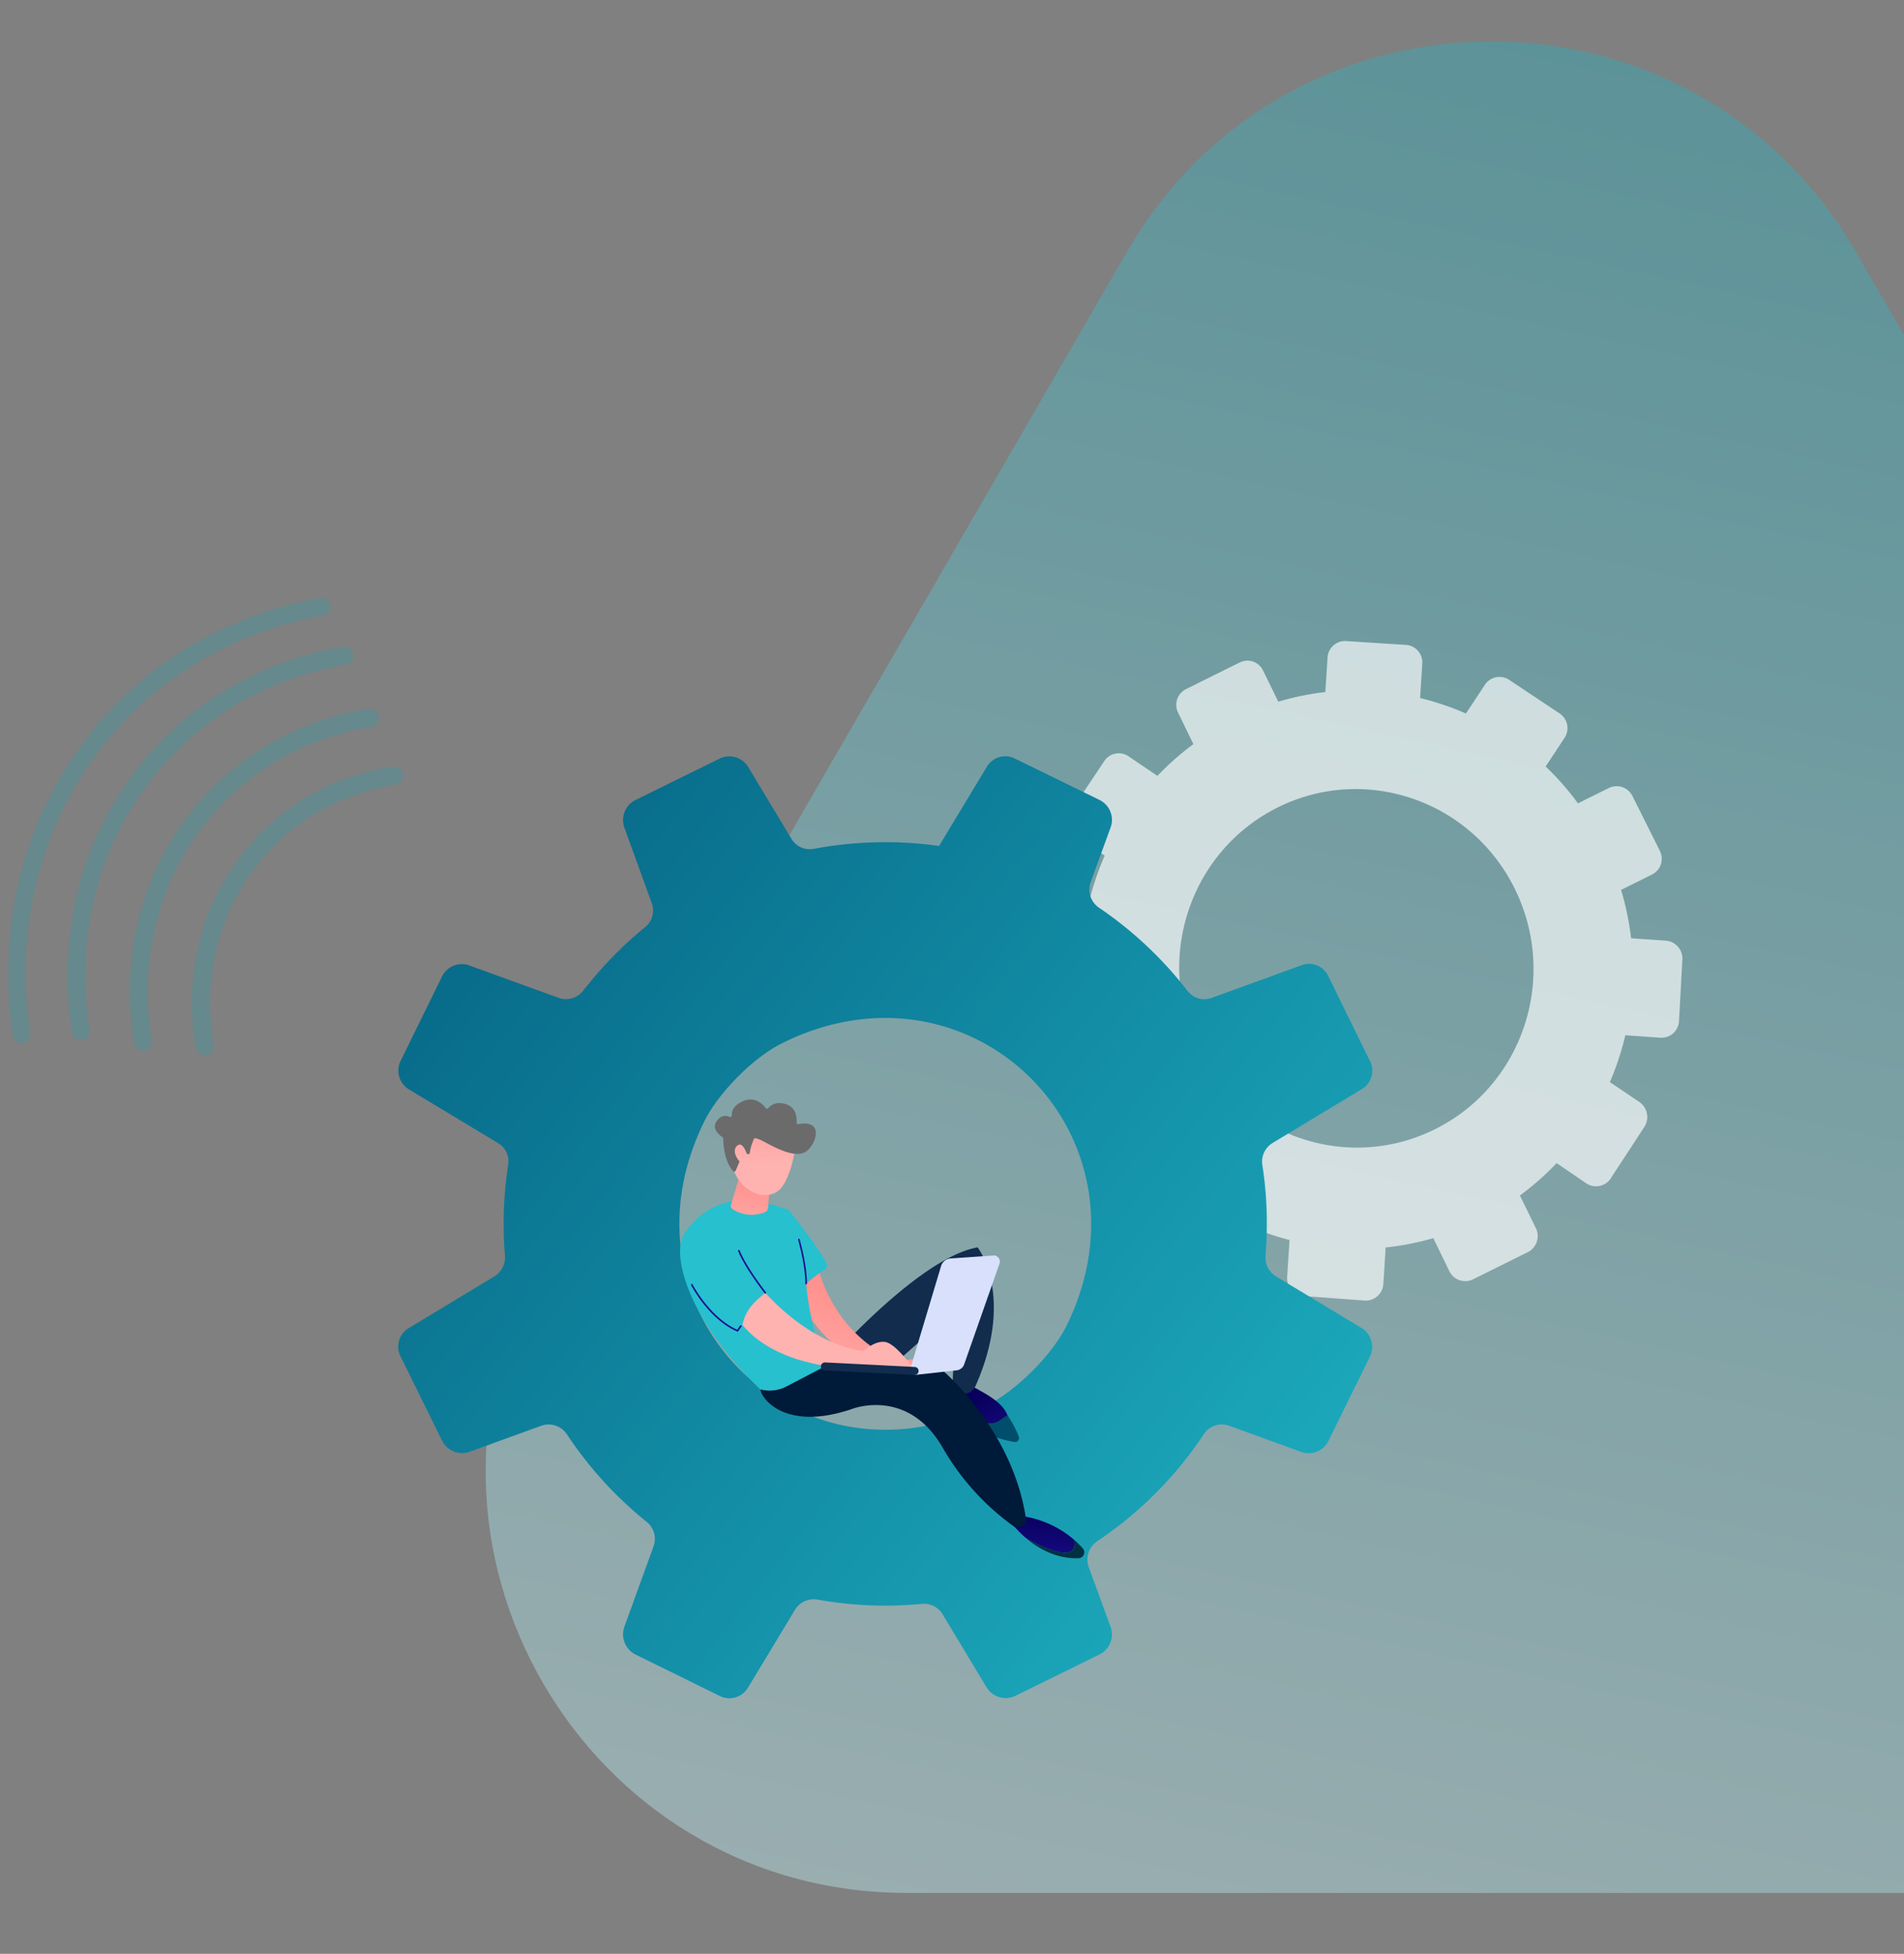
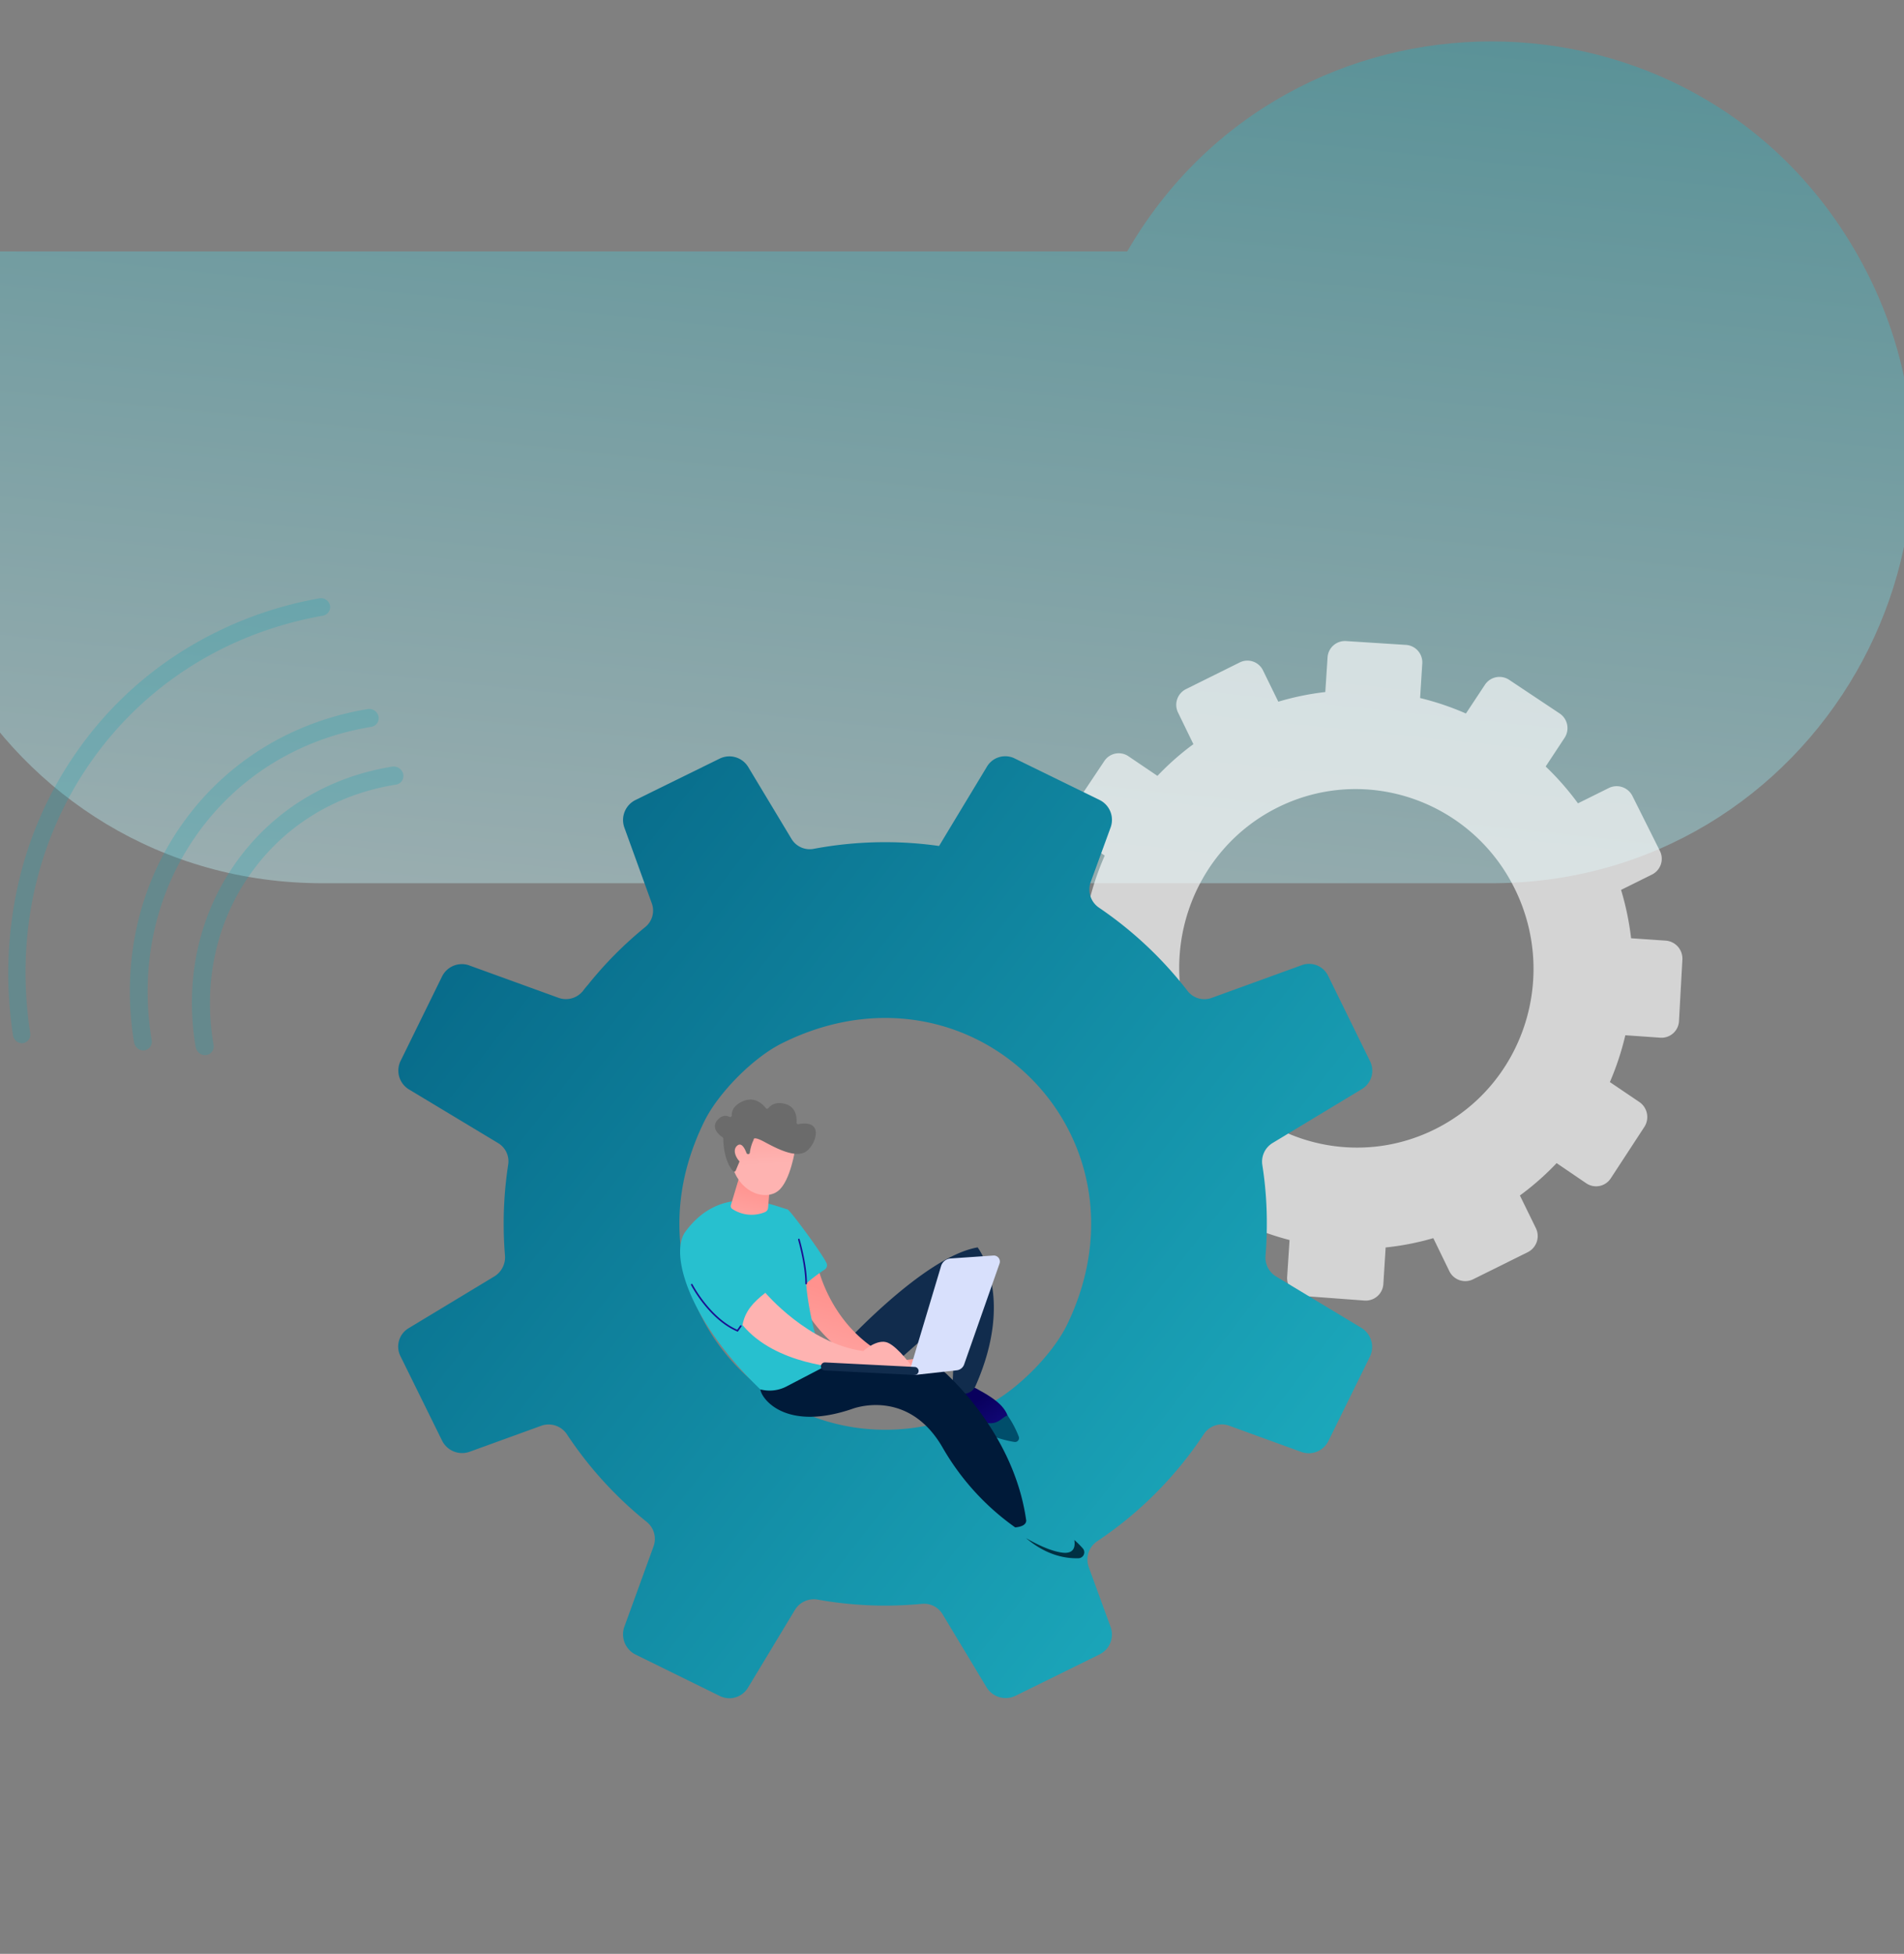
<svg xmlns="http://www.w3.org/2000/svg" xmlns:xlink="http://www.w3.org/1999/xlink" width="733" height="752" viewBox="0 0 733 752">
  <rect x="0" y="0" width="733" height="752" fill="#808080" stroke="none" />
  <defs>
    <clipPath id="a">
      <rect width="733" height="752" transform="translate(1187 1819)" fill="#fff" stroke="#707070" stroke-width="1" />
    </clipPath>
    <linearGradient id="b" x1="0.858" y1="-0.03" x2="0.545" y2="1.167" gradientUnits="objectBoundingBox">
      <stop offset="0" stop-color="#13a5b4" />
      <stop offset="1" stop-color="#ccf6fb" />
    </linearGradient>
    <linearGradient id="c" x1="-0.306" y1="0.118" x2="1.021" y2="1.113" gradientUnits="objectBoundingBox">
      <stop offset="0" stop-color="#01577a" />
      <stop offset="1" stop-color="#21b8c8" />
    </linearGradient>
    <linearGradient id="d" x1="0.387" y1="0.417" x2="1.045" y2="1.226" gradientUnits="objectBoundingBox">
      <stop offset="0" stop-color="#09005d" />
      <stop offset="1" stop-color="#1a0f91" />
    </linearGradient>
    <linearGradient id="e" x1="0.554" y1="-0.048" x2="0.385" y2="1.557" xlink:href="#d" />
    <linearGradient id="f" x1="0.586" y1="0.349" x2="0.134" y2="1.446" gradientUnits="objectBoundingBox">
      <stop offset="0" stop-color="#ff928e" />
      <stop offset="1" stop-color="#feb3b1" />
    </linearGradient>
    <linearGradient id="g" x1="0.736" y1="-0.323" x2="0.611" y2="0.211" xlink:href="#f" />
    <linearGradient id="h" x1="0.604" y1="0.209" x2="0.235" y2="1.884" xlink:href="#f" />
    <linearGradient id="i" x1="0.455" y1="-0.575" x2="0.504" y2="0.565" xlink:href="#f" />
    <linearGradient id="j" x1="0.304" y1="-2.594" x2="0.536" y2="1.011" xlink:href="#f" />
    <linearGradient id="k" x1="1.302" y1="-2.285" x2="0.823" y2="-0.623" xlink:href="#d" />
    <linearGradient id="l" x1="0.78" y1="-2.707" x2="0.628" y2="-0.97" xlink:href="#d" />
    <linearGradient id="m" x1="0.695" y1="-3.224" x2="0.61" y2="-1.637" xlink:href="#d" />
  </defs>
  <g transform="translate(-1187 -1819)" clip-path="url(#a)">
-     <path d="M365.7,242.208c62.394-107.788,218.014-107.788,280.409,0l224.95,388.609c62.517,108-15.415,243.159-140.2,243.159h-449.9c-124.789,0-202.721-135.159-140.2-243.159Z" transform="translate(1255.248 1673.576)" stroke="rgba(0,0,0,0)" stroke-width="1" opacity="0.41" fill="url(#b)" />
+     <path d="M365.7,242.208c62.394-107.788,218.014-107.788,280.409,0c62.517,108-15.415,243.159-140.2,243.159h-449.9c-124.789,0-202.721-135.159-140.2-243.159Z" transform="translate(1255.248 1673.576)" stroke="rgba(0,0,0,0)" stroke-width="1" opacity="0.41" fill="url(#b)" />
    <g transform="translate(332.779 1172.45) rotate(10)" opacity="0.25">
      <path d="M1609.6,1880.542a3.3,3.3,0,0,0,2.474-.818,3.358,3.358,0,0,0,0-4.834c-26.454-27.734-40.706-62.68-40.673-98.968s14.35-70.608,40.854-97.18a3.359,3.359,0,0,0,0-4.834,3.555,3.555,0,0,0-4.94.147,147.5,147.5,0,0,0-31.333,46.349,140.947,140.947,0,0,0-11.281,55.371,144.387,144.387,0,0,0,11.178,55.864,156.207,156.207,0,0,0,31.246,47.721A3.8,3.8,0,0,0,1609.6,1880.542Z" transform="translate(365.31 -1502.638) rotate(25)" fill="#13a5b4" />
-       <path d="M1694.576,1918.992a3.286,3.286,0,0,0,2.511-5.7c-23.367-24.2-35.987-54.836-35.958-86.707s12.706-61.954,36.117-85.126a3.366,3.366,0,0,0,0-4.866,3.617,3.617,0,0,0-5,.117,129.3,129.3,0,0,0-27.874,40.79,123.517,123.517,0,0,0-10.061,48.935,126.549,126.549,0,0,0,9.97,49.375,136.977,136.977,0,0,0,27.8,42.011A3.835,3.835,0,0,0,1694.576,1918.992Z" transform="translate(326.791 -1578.406) rotate(25)" fill="#13a5b4" />
      <path d="M1781.049,1957.953a3.452,3.452,0,0,0,2.54-.859,3.372,3.372,0,0,0,0-4.9c-20.183-20.642-31.112-46.909-31.087-74.281s11-53.158,31.223-72.914a3.372,3.372,0,0,0,0-4.9,3.682,3.682,0,0,0-5.071.086c-21.444,21.056-33.075,48.483-33.1,77.574s11.552,57.027,32.957,79.023A3.873,3.873,0,0,0,1781.049,1957.953Z" transform="translate(289.064 -1650.638) rotate(25)" fill="#13a5b4" />
      <path d="M1869.061,1997.433a3.533,3.533,0,0,0,2.574-.88,3.379,3.379,0,0,0,0-4.931c-16.9-17.069-26.077-38.9-26.055-61.687s9.237-44.215,26.169-60.541a3.38,3.38,0,0,0,0-4.931,3.748,3.748,0,0,0-5.139.055c-18.193,17.632-28.086,40.722-28.109,65.262s9.827,48.064,27.987,66.493A3.909,3.909,0,0,0,1869.061,1997.433Z" transform="translate(249.706 -1725.94) rotate(25)" fill="#13a5b4" />
    </g>
    <g transform="translate(1583.806 2065.719)" opacity="0.66">
      <path d="M2275.156,1179.188l5.92,12.185a105.339,105.339,0,0,0-13.84,12.207l-11.184-7.567a6.651,6.651,0,0,0-9.262,1.857l-12.924,19.345a6.781,6.781,0,0,0,1.776,9.365l11.3,7.684a108.665,108.665,0,0,0-5.96,17.538l-13.652-.934a6.764,6.764,0,0,0-7.156,6.307l-1.7,23.405a6.731,6.731,0,0,0,6.187,7.257l13.706.959a107.958,107.958,0,0,0,3.5,18.278l-12.435,6.17a6.918,6.918,0,0,0-3.121,9.15l10.123,21.292a6.67,6.67,0,0,0,9,3.172l12.47-6.188a107.078,107.078,0,0,0,12.041,14.218l-7.745,11.7a7,7,0,0,0,1.819,9.586l19.385,13.4a6.678,6.678,0,0,0,9.408-1.847l7.738-11.728a106.384,106.384,0,0,0,17.549,6.227l-.922,14.123a6.95,6.95,0,0,0,6.335,7.43l23.467,1.744a6.793,6.793,0,0,0,7.238-6.432l.878-14a104.2,104.2,0,0,0,18.346-3.588l6.133,12.627a6.825,6.825,0,0,0,9.156,3.227l21.119-10.479a6.94,6.94,0,0,0,3.054-9.285l-6.123-12.51a105.166,105.166,0,0,0,14.137-12.453l11.361,7.729a6.736,6.736,0,0,0,9.468-1.858l12.953-19.817a7.006,7.006,0,0,0-1.968-9.6l-11.311-7.652a108.474,108.474,0,0,0,5.95-18.021l13.461.942a6.735,6.735,0,0,0,7.193-6.392l1.309-23.669a6.938,6.938,0,0,0-6.418-7.3l-13.327-.912a108.091,108.091,0,0,0-3.86-18.611l11.926-5.918a6.78,6.78,0,0,0,3-9.127l-10.541-21.084a6.8,6.8,0,0,0-9.089-3.091l-11.891,5.9a106.938,106.938,0,0,0-12.434-14.176l7.288-11.047a6.786,6.786,0,0,0-1.921-9.374l-19.415-12.929a6.708,6.708,0,0,0-9.32,1.868L2386,1179.579a106.372,106.372,0,0,0-17.64-5.957l.834-13.313a6.723,6.723,0,0,0-6.271-7.135l-23.077-1.48a6.709,6.709,0,0,0-7.112,6.267l-.87,13.353a104.142,104.142,0,0,0-18.092,3.715l-5.908-12.07a6.647,6.647,0,0,0-8.935-3.039l-20.7,10.271A6.76,6.76,0,0,0,2275.156,1179.188Zm7.368,128.459c-16.451-34.2-2.5-75.286,31.081-91.947s74.354-2.74,91.173,31.281c16.92,34.227,3.2,75.781-30.75,92.625S2299.075,1342.057,2282.524,1307.647Z" transform="translate(-2218.455 -1151.681)" fill="#fff" />
    </g>
    <g transform="translate(63.298 -387.424)">
      <path d="M3706.736,1425.657l-32.862-19.8a8.5,8.5,0,0,1-4.019-7.912q.5-6.091.5-12.308a142.8,142.8,0,0,0-1.716-22.564,8.388,8.388,0,0,1,3.977-8.582l34.328-20.722a8.237,8.237,0,0,0,3.14-10.758l-16.159-32.9a8.145,8.145,0,0,0-10.047-4.061l-34.7,12.6a8.178,8.178,0,0,1-9.419-2.763,148.254,148.254,0,0,0-34.077-31.983,8.442,8.442,0,0,1-3.14-9.8l7.7-21.1a8.528,8.528,0,0,0-4.187-10.466l-32.7-15.992a7.469,7.469,0,0,0-2.051-.711,8.182,8.182,0,0,0-8.707,3.851l-14.82,24.532-3.6,5.986a146.686,146.686,0,0,0-20.68-1.464,148.795,148.795,0,0,0-27.546,2.553,8.177,8.177,0,0,1-8.582-3.81l-16.661-27.671a8.475,8.475,0,0,0-11.009-3.224l-25.16,12.349-7.2,3.559a8.586,8.586,0,0,0-4.312,10.633l10.508,29.011a8.167,8.167,0,0,1-2.512,9.294,147.16,147.16,0,0,0-22.146,22.355,25.542,25.542,0,0,0-1.674,2.051,4.548,4.548,0,0,1-.586.67,8.367,8.367,0,0,1-9.043,2.093l-34.285-12.433a6.115,6.115,0,0,0-1.172-.335,8.509,8.509,0,0,0-9.251,4.521l-15.992,32.569a8.466,8.466,0,0,0,3.224,10.969l34.286,20.638a8.184,8.184,0,0,1,3.893,8.415,149.675,149.675,0,0,0-1.717,22.689q0,6.155.5,12.182a8.626,8.626,0,0,1-4.145,8.08l-32.988,19.927a8.232,8.232,0,0,0-3.14,10.675l16.034,32.528a8.6,8.6,0,0,0,10.675,4.311l27.461-9.963a8.451,8.451,0,0,1,9.922,3.224,147.828,147.828,0,0,0,30.685,33.7,8.4,8.4,0,0,1,2.679,9.5l-11.219,30.895a8.687,8.687,0,0,0,4.313,10.717l32.443,15.95a8.3,8.3,0,0,0,10.8-3.181l.88-1.424,17.205-28.509a8.49,8.49,0,0,1,8.833-3.977h.042a147.074,147.074,0,0,0,25.956,2.3c4.729,0,9.376-.25,14.024-.67a8.328,8.328,0,0,1,8,3.977l16.912,28.09a8.616,8.616,0,0,0,11.178,3.307l32.4-15.95a9.3,9.3,0,0,0,2.387-1.758,8.58,8.58,0,0,0,1.842-8.708l-8.457-23.15a8.568,8.568,0,0,1,1.465-8.288,9.168,9.168,0,0,1,1.758-1.591,147.329,147.329,0,0,0,41.11-41.277,8.29,8.29,0,0,1,8.372-3.6,8.479,8.479,0,0,1,1.381.377l27.756,10.089a8.432,8.432,0,0,0,10.423-4.186l.377-.754,15.615-31.732A8.585,8.585,0,0,0,3706.736,1425.657Zm-259.424-62.585a98.648,98.648,0,0,1,6.614-17.122c5.443-10.926,18.88-24.448,29.849-29.848,1.173-.586,2.344-1.13,3.517-1.674,71.753-32.235,140.952,38.22,106.164,110.016-4.564,9.377-14.652,20.387-24.49,27.211a52.272,52.272,0,0,1-6.7,3.935,91.088,91.088,0,0,1-29.681,8.791C3477.244,1470.533,3431.7,1419.671,3447.312,1363.072Z" transform="translate(-2058.953 1291.825)" fill="url(#c)" />
      <g transform="translate(1385.525 2629.628)">
        <path d="M1591.2,504.847s-4.918.26-5.521,10.379c0,0,11.405,10.224,26.811,12.658,1.157.183-1.616-7.9-2.033-8.99C1608.473,513.688,1602.225,510.335,1591.2,504.847Z" transform="translate(-1484.391 -397.32)" fill="url(#d)" />
        <path d="M1441.7,399.181h10.379s31.857-35.183,52.751-38.732c0,0,14.544,18.565-.775,53.255a5.063,5.063,0,0,1-7.25,2.388,4.152,4.152,0,0,1-1.656-1.975l1.232-29.619s-27.174,23.766-31.9,28.353S1435.757,414.642,1441.7,399.181Z" transform="translate(-1390.286 -303.553)" fill="#112c4d" />
-         <path d="M1683.948,664.334a39.022,39.022,0,0,0-21.284-9.314l-3.384,2.07a36.847,36.847,0,0,0,6.1,6.544c3.622,2.1,9.216,4.954,13.853,5.571C1683.742,669.806,1684.406,667.081,1683.948,664.334Z" transform="translate(-1532.185 -494.838)" fill="url(#e)" />
        <path d="M1610.458,535.253c-2.68.867-3.858,4.664-10.657,2.153a60.169,60.169,0,0,1-13.984-7.367c-.057.489-.1,1-.136,1.546,0,0,12.026,11.438,27.431,13.872a1.533,1.533,0,0,0,1.656-2.066A38.7,38.7,0,0,0,1610.458,535.253Z" transform="translate(-1484.391 -413.679)" fill="#004e6b" />
        <path d="M1698.52,683.541a35.9,35.9,0,0,0-3.277-3.255c.458,2.747-.207,5.471-4.716,4.871-4.637-.618-10.23-3.468-13.853-5.571,4.54,3.872,11.448,7.982,20.167,7.741A2.287,2.287,0,0,0,1698.52,683.541Z" transform="translate(-1543.479 -510.79)" fill="#003143" />
        <path d="M1405.863,492.332l48.605.526s27.757,22.965,32.792,57.983c0,0,.835,2.575-4.182,3.016a96.353,96.353,0,0,1-27.724-30.339c-13.417-23.76-35-15.278-35-15.278-26.185,8.926-35.149-4.327-35.368-7.463Z" transform="translate(-1354.065 -389.193)" fill="#001a39" />
        <path d="M1431.9,380.664s5.233,26.223,30.87,36.6l9.12-1.075,2.152,3.431-21.391.682a58.508,58.508,0,0,1-27.973-26.977C1424.356,392.67,1419.021,381.654,1431.9,380.664Z" transform="translate(-1378.954 -316.68)" fill="url(#f)" />
        <path d="M1352.552,372.79s-5.95-16.174-7.229-31.89a68.725,68.725,0,0,1,7.074-5.355,1.967,1.967,0,0,0,.768-2.551c-2-4.144-14.1-20.416-15-20.642-4.926-1.229-25.125-10.833-39.352,8.626-6.106,8.352,1.211,34.061,28.912,60.685l.919.176a14.032,14.032,0,0,0,9.124-1.34Z" transform="translate(-1296.802 -270.081)" fill="#27c0cf" />
        <path d="M1374.117,410.266s16.531,19.574,37.667,22.435c0,0,5.462-4.98,9.524-3.2s9.631,9.626,9.631,9.626H1403.8s-25.66-.9-38.482-16.464C1366.351,417.216,1369.44,413.964,1374.117,410.266Z" transform="translate(-1341.295 -335.902)" fill="url(#g)" />
        <path d="M1356.1,279.586l-3.617,12.064a1.326,1.326,0,0,0,.515,1.477,13.477,13.477,0,0,0,12.537,1.259,1.968,1.968,0,0,0,1.265-1.689l.857-10.509Z" transform="translate(-1332.925 -251.043)" fill="url(#h)" />
        <g transform="translate(13.388)">
          <path d="M1379.037,236.45s-1.778,12.506-6.582,16.352-14.163.95-17.325-8.478l6.3-16.12Z" transform="translate(-1348.067 -217.677)" fill="url(#i)" />
          <path d="M1347.639,219.139a.619.619,0,0,0,.805-.5,16.152,16.152,0,0,1,1.482-5s-.458-1.641,4.146.838,11.522,6.119,15.594,3.951c3.97-2.114,7.992-12.752-2.5-10.781a.619.619,0,0,1-.737-.648c.129-1.748-.045-5.771-4.118-7.062-3.811-1.208-5.9.513-6.758,1.551a.615.615,0,0,1-.964-.015c-1.142-1.491-4.243-4.664-8.808-2.652-3.761,1.657-4.345,3.973-4.283,5.416a.617.617,0,0,1-.88.589c-1.152-.531-3-.806-4.778,1.417-2.453,3.074,1.052,5.739,2.1,6.438a.621.621,0,0,1,.281.511c.009,1.6.259,8.571,3.753,12.5a.624.624,0,0,0,1.038-.179l2.69-6.411a.622.622,0,0,1,.765-.351Z" transform="translate(-1334.986 -198.181)" fill="#6b6b6b" />
          <path d="M1361.888,252.493s-1.643-6.692-4.139-4.519.651,6.955,3.51,7.866Z" transform="translate(-1349.179 -230.233)" fill="url(#j)" />
        </g>
        <path d="M1548.572,414.086l12.185-40.635a4.155,4.155,0,0,1,3.7-2.952l16.451-1.126a2.333,2.333,0,0,1,2.361,3.1l-13.622,38.807a3.415,3.415,0,0,1-2.879,2.267l-16.2,1.8Z" transform="translate(-1460.294 -309.344)" fill="#d8e0fc" />
        <path d="M1487.457,491.534l-.08,0-34.519-1.745a1.547,1.547,0,0,1,.156-3.09l34.519,1.745a1.547,1.547,0,0,1-.077,3.092Z" transform="translate(-1397.187 -385.532)" fill="#112c4d" />
        <path d="M1429.428,368.487h0a.309.309,0,0,1-.308-.311c.023-7.208-2.759-16.775-2.786-16.871a.309.309,0,1,1,.593-.174c.029.1,2.835,9.75,2.811,17.047A.309.309,0,0,1,1429.428,368.487Z" transform="translate(-1380.907 -297.357)" fill="url(#k)" />
-         <path d="M1370.983,380a.31.31,0,0,1-.243-.118c-.076-.1-7.628-9.7-10.226-16.28a.309.309,0,0,1,.575-.227c2.565,6.5,10.061,16.028,10.137,16.124a.31.31,0,0,1-.243.5Z" transform="translate(-1338.161 -305.323)" fill="url(#l)" />
        <path d="M1326.78,418.923l-.23-.1c-10.934-4.682-17.686-17.733-17.753-17.864a.309.309,0,1,1,.551-.282c.065.129,6.625,12.8,17.217,17.477l1.108-1.567a.31.31,0,1,1,.505.358Z" transform="translate(-1304.569 -329.568)" fill="url(#m)" />
      </g>
    </g>
  </g>
</svg>